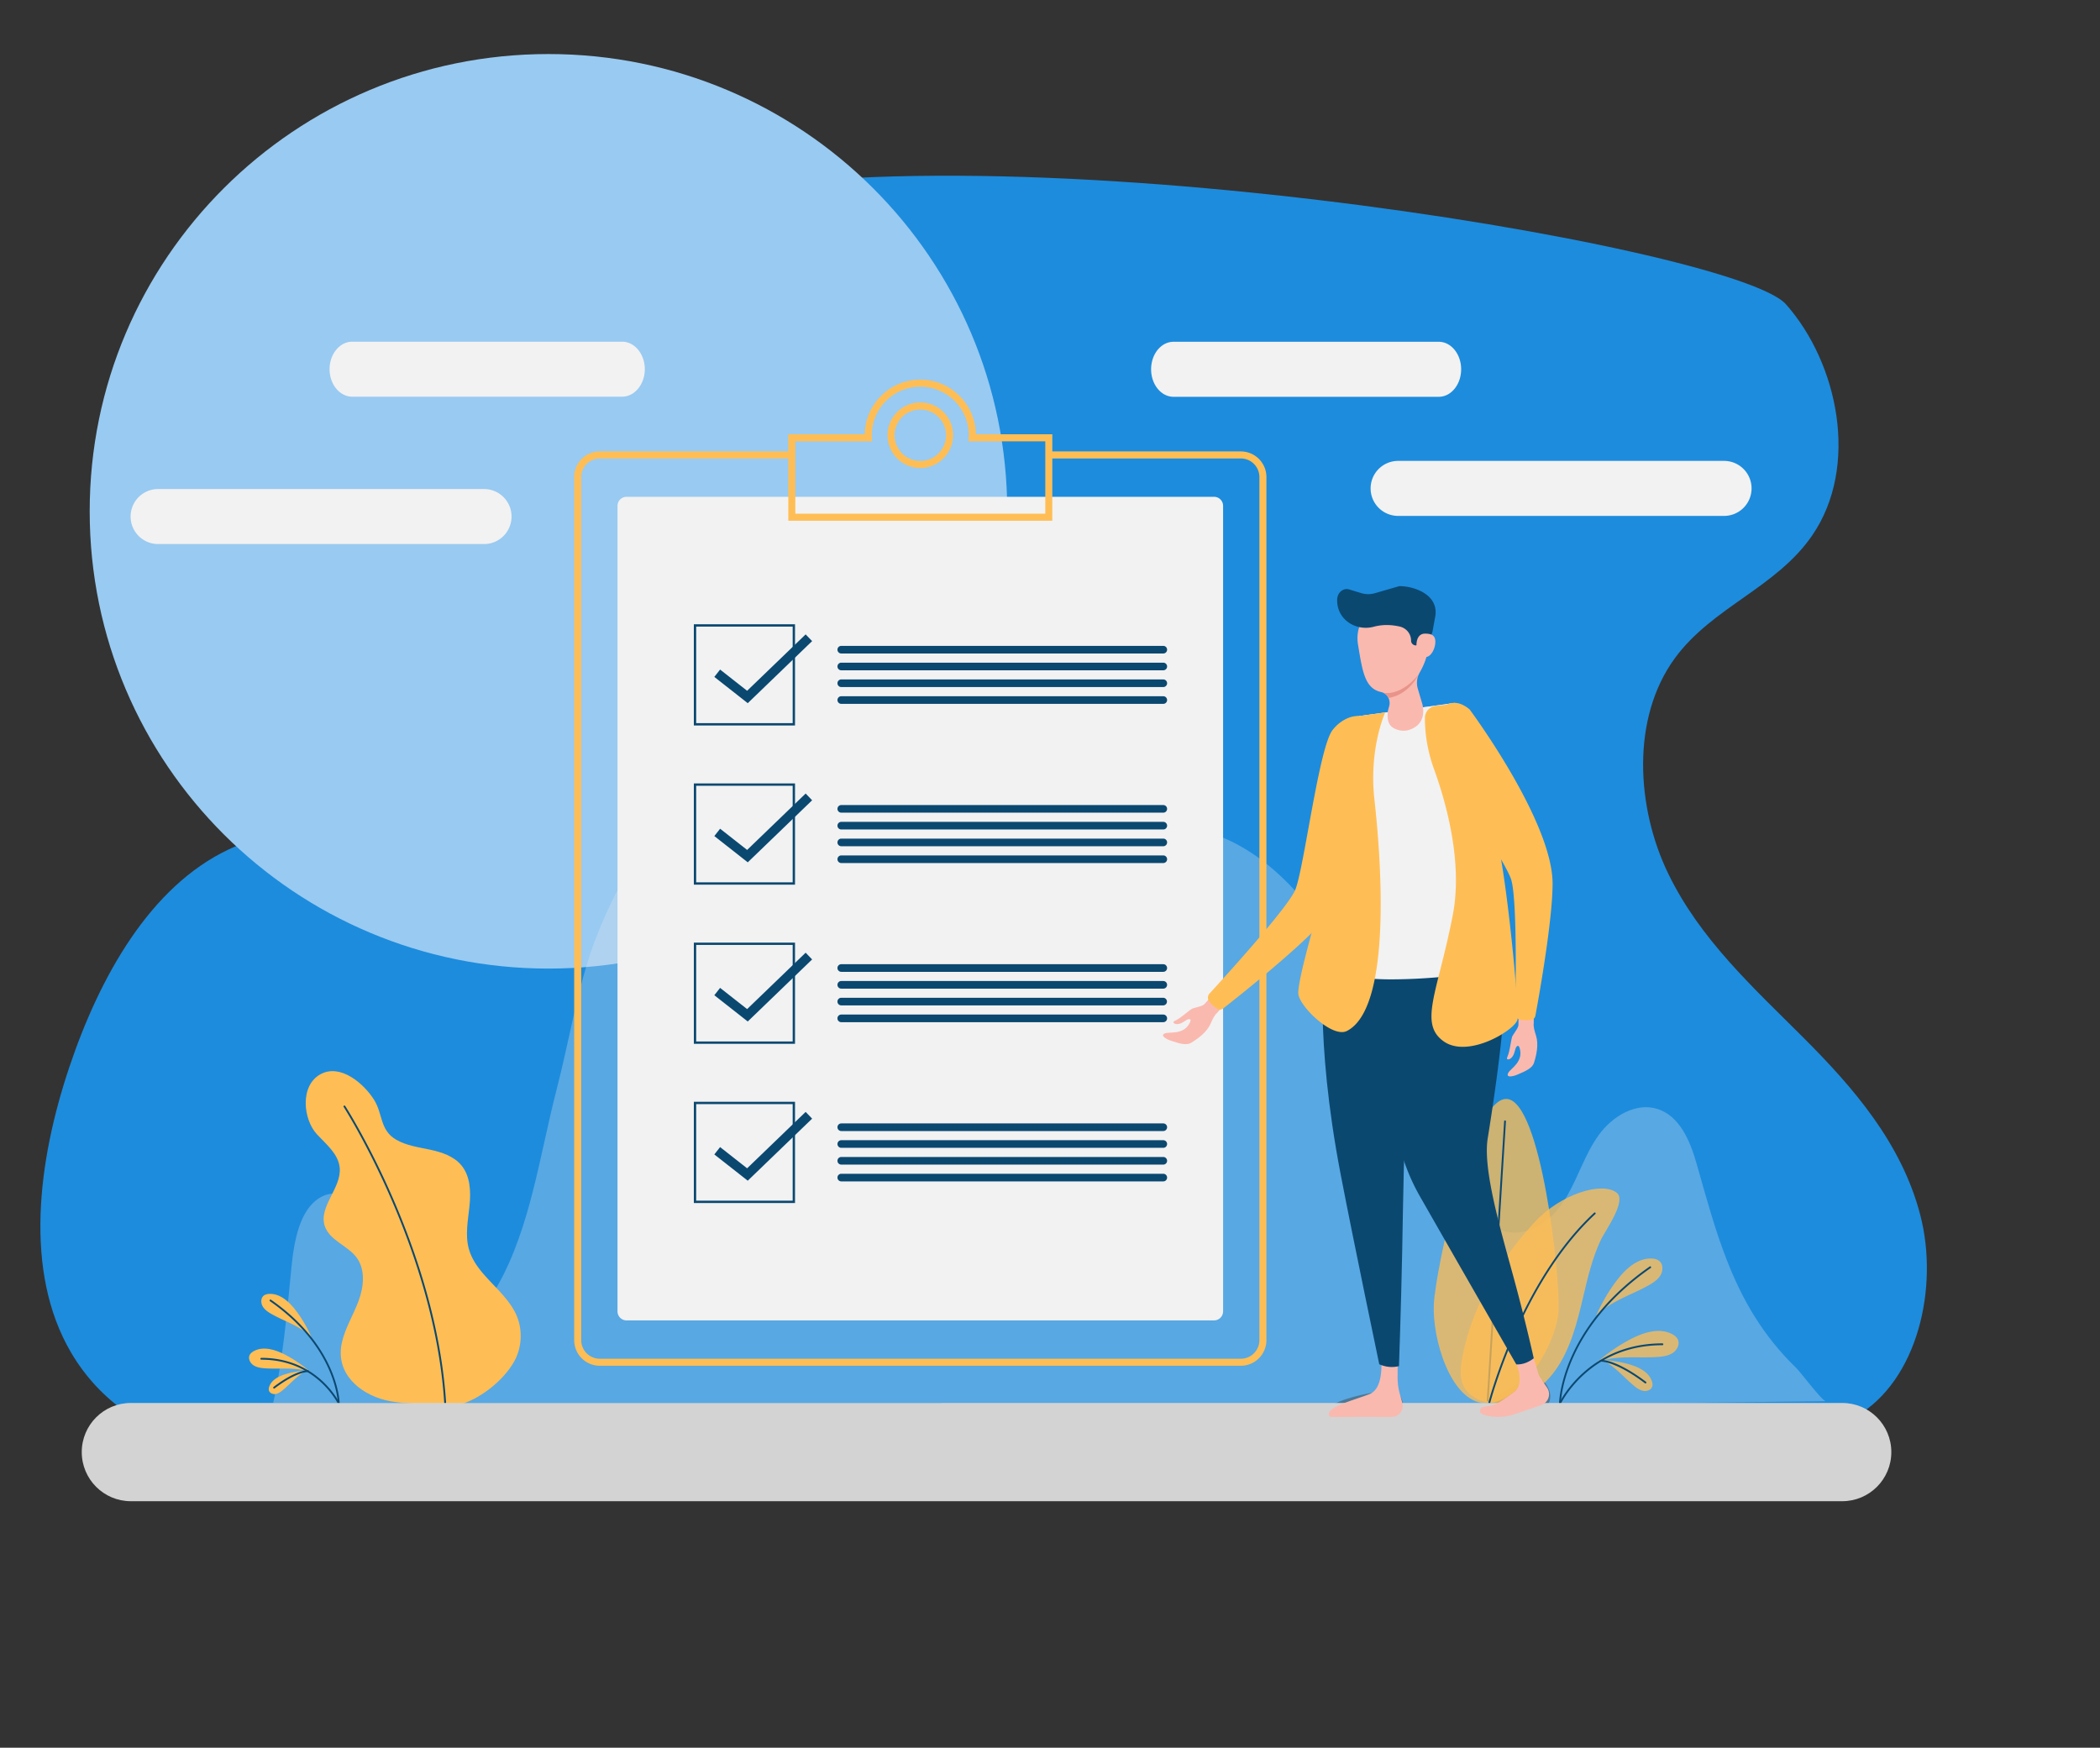
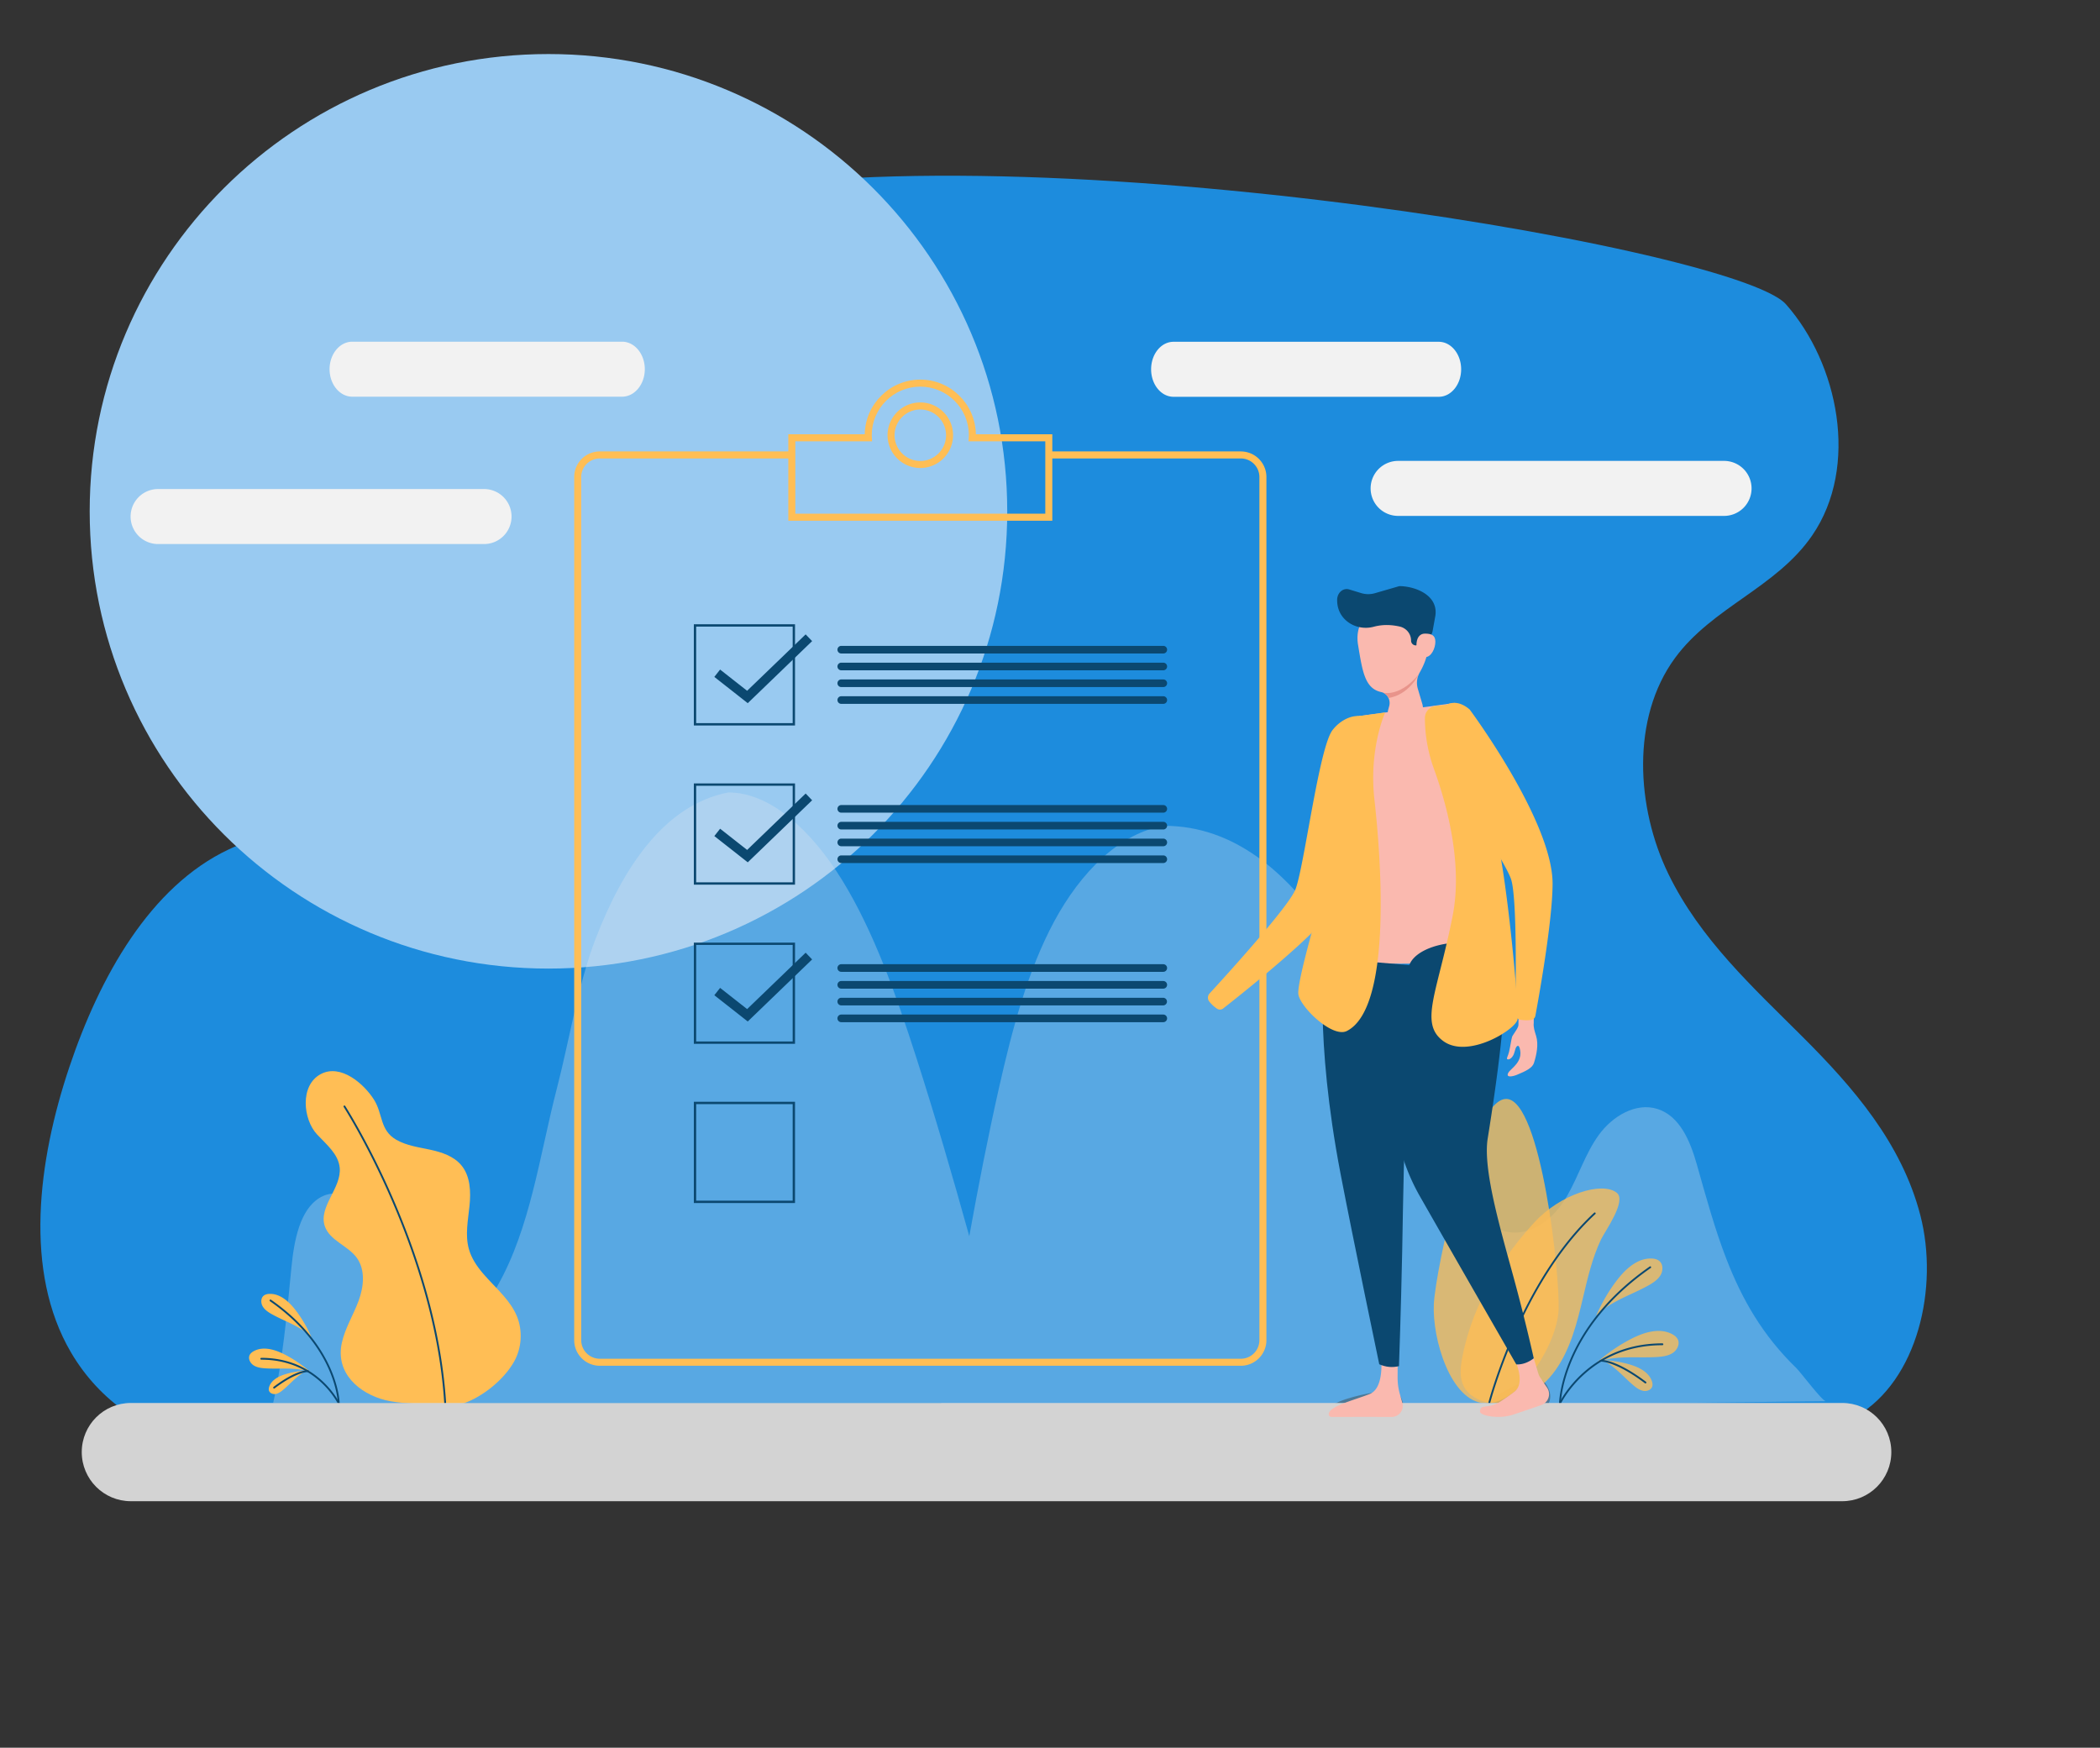
<svg xmlns="http://www.w3.org/2000/svg" width="465" height="387" fill="none">
  <rect width="100%" height="100%" fill="#333333" stroke="none" />
  <path fill="#1D8CDD" d="M146.746 45.489c-12.667 3.658-25.497 8.595-35.633 18.18-10.136 9.586-17.094 24.732-14.628 38.913 3.287 18.946 22.049 33.032 18.65 52.291-2.435 13.795-15.54 22.284-27.755 25.237-12.211 2.959-25.053 2.489-36.663 7.942-17.52 8.233-28.676 28.298-35.377 48.276-6.962 20.749-10.112 45.231.357 63.104 13.01 22.214 40.688 25.002 64.786 25.154 32.157.198 64.355-.589 96.544-1.377q105.848-2.586 211.694-5.165c7.566-.185 15.452-.459 22.297-4.44 13.59-7.907 18.349-28.469 14.198-44.516-4.152-16.046-14.979-28.407-25.962-39.393s-22.76-21.634-29.838-36.201c-7.079-14.568-8.306-34.447 1.471-47.784 8.285-11.303 22.454-15.571 30.399-27.172 10.468-15.281 5.754-38.089-5.826-51.163-11.59-13.072-181.788-41.223-248.714-21.886" />
  <path fill="#0B4870" d="M310.117 309.219s-3.272 1.445-6.321-.803c0 0-7.528 1.207-9.687 3.434s-.595 3.331 2.118 3.284c2.707-.047 13.175-.155 13.175-.155s2.687-1.642.715-5.76m31.453-3.658s-1.594 2.097-5.166.854c0 0-7.942 3.631-9.345 6.397s.414 3.356 2.992 2.512c2.579-.844 12.539-4.045 12.539-4.045s2.081-2.372-1.02-5.718" />
  <path fill="#99CAF1" d="M121.445 214.477c56.105 0 101.586-45.334 101.586-101.255 0-55.922-45.481-101.255-101.586-101.255S19.859 57.3 19.859 113.222s45.482 101.255 101.586 101.255" />
  <path fill="#DCE6EF" d="M404.297 310.275c-.782.011-5.591-6.422-6.512-7.313-7.533-7.293-12.052-15.306-15.448-24.023-2.589-6.645-4.52-13.705-6.627-21.153-1.423-5.024-3.717-10.638-8.686-12.223-4.836-1.539-10.044 1.652-13.015 5.764-2.977 4.113-4.473 9.101-7.015 13.493-4.612 7.961-12.776 11.297-19.527 4.299-9.639-9.996-13.983-23.629-20.097-35.821-4.436-8.852-8.153-19.216-13.744-27.379-8.527-12.441-20.221-23.054-35.768-23.054-9.856 1.491-18.538 10.229-24.419 21.143-5.876 10.913-9.308 23.898-12.228 36.846-2.449 10.862-4.597 21.842-6.585 32.88-3.696-13.301-7.543-26.504-11.705-39.478-4.509-14.052-9.489-28.052-16.405-39.297s-16.075-19.537-25.269-19.48c-14.169 2.745-23.311 16.74-29.306 32.247-3.93 10.168-5.835 22.485-8.62 33.227-3.831 14.798-5.839 30.896-13.201 43.85-5.151 9.064-13.071 6.754-18.409-1.394-2.945-4.496-5.022-9.841-8.32-13.943s-8.5-6.775-12.683-4.19c-4.302 2.657-5.59 9.385-6.17 15.285-.86 8.758-1.61 17.035-3.024 24.97q-.458 2.594-1.025 5.133h147.935c-.103.632-.207 1.269-.305 1.901z" opacity=".31" />
  <path fill="#FFBE55" d="M345.107 290.158c-.383 7.63-8.682 20.967-16.307 20.584-7.626-.384-11.695-14.348-11.307-21.977.383-7.629 8.506-45.813 16.131-45.424 7.621.383 11.866 39.188 11.483 46.817" opacity=".77" />
-   <path fill="#0B4870" d="M329.41 310.337h-.01a.197.197 0 0 1-.186-.212l3.846-61.833c.005-.109.093-.202.212-.187a.2.2 0 0 1 .187.213l-3.847 61.832a.206.206 0 0 1-.202.187" />
  <path fill="#FFBE55" d="M327.649 288.57c-1.735 3.817-3.06 7.821-3.857 11.995-.404 2.113-.663 4.408.295 6.34 1.046 2.108 3.365 3.336 5.684 3.719 5.669.932 11.338-2.543 14.661-7.231s4.763-10.421 6.083-16.01c1.041-4.402 2.06-8.872 4.022-12.974.839-1.761 5.762-8.552 3.433-10.313-3.184-2.501-12.399.218-18.301 6.672-4.866 5.303-9.049 11.275-12.02 17.802" opacity=".77" />
  <path fill="#0B4870" d="M329.771 310.816q-.022.001-.052-.005a.2.2 0 0 1-.145-.243c.068-.27 7.051-26.887 23.426-42.042a.202.202 0 0 1 .274.295c-16.292 15.072-23.239 41.581-23.306 41.845a.196.196 0 0 1-.197.15" />
  <path fill="#FFBE55" d="M367.734 282.286c-.585 1.051-1.683 1.766-2.682 2.326-1.227.694-2.537 1.3-3.805 1.89-1.626.756-3.303 1.539-4.856 2.512a16.4 16.4 0 0 0-2.977 2.373c1.331-3.025 2.889-5.667 4.722-8.029 2.412-3.108 4.887-4.682 7.366-4.682q.086-.001.171.005c.767.021 1.362.212 1.771.565.844.72.807 2.108.29 3.04m2.766 17.23c-.979.699-2.278.876-3.417.958-1.408.099-2.853.088-4.246.083-1.791-.01-3.644-.026-5.461.192-1.326.16-2.578.456-3.707.87 2.495-2.165 5.032-3.89 7.698-5.237 3.51-1.776 6.42-2.139 8.661-1.077l.156.078q1.026.522 1.361 1.269c.446 1.005-.181 2.248-1.045 2.864" opacity=".77" />
  <path fill="#FFBE55" d="M363.977 308.003c-.813-.114-1.543-.632-2.148-1.129-.746-.611-1.46-1.29-2.149-1.953-.885-.844-1.802-1.719-2.806-2.465a11.2 11.2 0 0 0-2.252-1.306c2.257.094 4.323.425 6.285 1.005 2.578.762 4.193 1.948 4.809 3.522.016.037.026.073.042.109q.263.74.083 1.269c-.249.72-1.144 1.046-1.864.948" opacity=".77" />
  <path fill="#0B4870" d="M345.422 310.974c-.104-.011-.202-.088-.202-.202 0-.166.305-16.575 20.071-30.326a.2.2 0 0 1 .279.051.2.2 0 0 1-.052.28c-19.594 13.633-19.9 29.834-19.9 29.995a.194.194 0 0 1-.196.202" />
  <path fill="#0B4870" d="M345.422 310.975a.2.2 0 0 1-.088-.02.2.2 0 0 1-.098-.27c.062-.129 6.357-13.218 22.867-13.218.114 0 .202.088.202.202a.2.2 0 0 1-.202.202c-16.246 0-22.443 12.856-22.5 12.985a.2.2 0 0 1-.181.119" />
  <path fill="#0B4870" d="M364.349 306.34a.2.2 0 0 1-.119-.042c-6.533-4.931-9.748-4.786-9.774-4.781a.2.2 0 0 1-.217-.186.21.21 0 0 1 .186-.218c.134-.015 3.36-.181 10.049 4.864a.205.205 0 0 1 .041.285.23.23 0 0 1-.166.078" />
  <path fill="#FFBE55" d="M111.469 286.891c-2.873-3.32-6.513-6.179-7.662-10.369-.838-3.061-.176-6.299.15-9.453s.213-6.645-1.827-9.069c-1.683-1.999-4.338-2.87-6.89-3.419-2.553-.549-5.219-.896-7.486-2.196-3.681-2.113-2.946-5.702-4.924-8.852-2.215-3.532-7.377-8.043-11.798-5.697-4.68 2.486-3.94 10.033-.828 13.363 2.066 2.212 4.71 4.33 5.016 7.345.456 4.532-4.731 8.613-3.308 12.943 1.056 3.196 5.079 4.294 7.072 7.008 1.967 2.688 1.569 6.449.414 9.572-1.16 3.123-2.982 6.008-3.701 9.256-1.476 6.65 3.742 11.244 9.686 12.731 5.461 1.362 17.239.72 17.239.72 4.203-1.471 8.863-5.164 11.177-9.204 1.744-3.051 1.988-6.915.636-10.162-.699-1.668-1.765-3.134-2.966-4.517" />
  <path fill="#0B4870" d="M98.568 310.802a.203.203 0 0 1-.202-.191c-2.159-34.066-22.064-65.184-22.266-65.495a.2.2 0 0 1 .062-.28.2.2 0 0 1 .28.063c.202.31 20.164 31.522 22.333 65.686a.2.2 0 0 1-.187.212q-.014.006-.02.005" />
  <path fill="#FFBE55" d="M58.359 286.933c.31-.265.76-.41 1.34-.425h.13c1.869 0 3.743 1.191 5.57 3.538 1.388 1.787 2.563 3.786 3.568 6.07a12 12 0 0 0-2.252-1.792c-1.17-.736-2.444-1.326-3.671-1.901-.958-.445-1.947-.906-2.873-1.43-.756-.424-1.584-.968-2.03-1.761-.393-.704-.419-1.756.218-2.299m-3.096 13.16c.165-.373.512-.694 1.03-.958.036-.021.078-.036.114-.057 1.693-.803 3.893-.528 6.549.813 2.019 1.021 3.934 2.326 5.824 3.963a12.3 12.3 0 0 0-2.8-.658c-1.378-.166-2.776-.155-4.132-.145-1.056.005-2.148.015-3.21-.062-.864-.062-1.843-.197-2.583-.725-.663-.467-1.134-1.409-.792-2.171" />
  <path fill="#FFBE55" d="M59.57 307.967q-.139-.398.063-.958c.01-.026.02-.057.031-.083.466-1.192 1.688-2.088 3.64-2.663 1.48-.44 3.044-.689 4.752-.761a8.2 8.2 0 0 0-1.703.989c-.761.565-1.455 1.223-2.123 1.865-.523.497-1.061 1.015-1.625 1.476-.456.373-1.01.767-1.626.855-.544.067-1.217-.181-1.408-.72" />
  <path fill="#0B4870" d="M75.01 310.977a.2.2 0 0 1-.203-.202c0-.124-.243-12.359-15.023-22.64a.201.201 0 0 1 .227-.332c14.967 10.411 15.2 22.848 15.2 22.972a.2.2 0 0 1-.202.202q.007 0 0 0" />
  <path fill="#0B4870" d="M75.013 310.979a.19.19 0 0 1-.181-.114c-.047-.098-4.722-9.789-16.97-9.789a.2.2 0 0 1-.203-.202c0-.114.088-.202.202-.202 12.513 0 17.286 9.924 17.333 10.022a.2.2 0 0 1-.099.27c-.025.005-.056.015-.082.015" />
  <path fill="#0B4870" d="M60.697 307.471a.2.2 0 0 1-.16-.082.2.2 0 0 1 .04-.285c5.07-3.828 7.528-3.693 7.632-3.688.109.01.197.103.186.217-.01.109-.103.202-.217.187-.026 0-2.439-.104-7.357 3.605a.18.18 0 0 1-.124.046" />
  <path fill="#FFBE55" d="M274.752 302.428h-141.94a5.675 5.675 0 0 1-5.668-5.672V105.632a5.674 5.674 0 0 1 5.668-5.671h42.425v1.554h-42.425a4.123 4.123 0 0 0-4.115 4.117v191.124a4.124 4.124 0 0 0 4.115 4.118h141.94a4.124 4.124 0 0 0 4.116-4.118V105.632a4.124 4.124 0 0 0-4.116-4.117h-42.414v-1.554h42.414a5.675 5.675 0 0 1 5.669 5.671v191.124c0 3.123-2.542 5.672-5.669 5.672" />
-   <path fill="#F2F2F2" d="M268.83 292.38H138.735a2 2 0 0 1-1.999-1.999V112.009a2 2 0 0 1 1.999-1.999H268.83a2 2 0 0 1 1.998 1.999v178.372a2 2 0 0 1-1.998 1.999" />
  <path fill="#FFBE55" d="M233.011 115.303h-58.457V96.165h16.923c.114-6.692 5.591-12.105 12.305-12.105 6.715 0 12.192 5.413 12.306 12.105h16.923zm-56.904-1.554h55.351v-16.03h-16.99l.051-1.026c.006-.103.016-.212.016-.32 0-5.931-4.825-10.759-10.753-10.759-5.927 0-10.752 4.828-10.752 10.758 0 .109.01.218.016.321l.051 1.026h-16.99z" />
  <path fill="#FFBE55" d="M203.783 103.629c-3.996 0-7.253-3.253-7.253-7.257s3.251-7.257 7.253-7.257 7.253 3.253 7.253 7.257-3.256 7.257-7.253 7.257m0-12.955a5.71 5.71 0 0 0-5.7 5.703 5.71 5.71 0 0 0 5.7 5.703c3.143 0 5.7-2.559 5.7-5.703a5.71 5.71 0 0 0-5.7-5.703" />
  <path fill="#D3D3D3" d="M407.923 332.418H28.974c-6.005 0-10.872-4.869-10.872-10.877s4.867-10.877 10.872-10.877h378.949c6.005 0 10.871 4.869 10.871 10.877s-4.866 10.877-10.871 10.877" />
  <path fill="#0B4870" d="M176.039 160.645h-22.401v-22.413h22.401zm-21.884-.518h21.366V138.75h-21.366z" />
  <path fill="#0B4870" d="m165.575 155.706-7.403-5.817 1.279-1.626 5.984 4.698 12.958-12.488 1.435 1.491zm92.009-11h-71.302a.844.844 0 0 1 0-1.688h71.302a.843.843 0 0 1 0 1.688m0 3.721h-71.302a.844.844 0 0 1 0-1.689h71.302a.844.844 0 0 1 0 1.689m0 3.711h-71.302a.844.844 0 0 1 0-1.689h71.302a.843.843 0 0 1 0 1.689m0 3.72h-71.302a.844.844 0 0 1 0-1.688h71.302a.843.843 0 0 1 0 1.688m-81.545 40.035h-22.401V173.48h22.401zm-21.884-.518h21.366v-21.377h-21.366z" />
  <path fill="#0B4870" d="m165.577 190.948-7.403-5.817 1.279-1.626 5.984 4.698 12.958-12.488 1.434 1.492zm92.008-10.996h-71.302a.844.844 0 0 1 0-1.688h71.302a.843.843 0 0 1 0 1.688m0 3.721h-71.302a.844.844 0 0 1 0-1.689h71.302a.844.844 0 0 1 0 1.689m0 3.713h-71.302a.844.844 0 0 1 0-1.689h71.302a.844.844 0 0 1 0 1.689m0 3.72h-71.302a.844.844 0 0 1 0-1.688h71.302a.843.843 0 0 1 0 1.688m-81.546 40.029h-22.401v-22.412h22.401zm-21.884-.518h21.366v-21.376h-21.366z" />
  <path fill="#0B4870" d="m165.575 226.192-7.403-5.816 1.279-1.627 5.984 4.698 12.958-12.488 1.435 1.492zm92.007-10.996H186.28a.843.843 0 0 1 0-1.688h71.302a.844.844 0 0 1 0 1.688m0 3.721H186.28a.843.843 0 0 1 0-1.688h71.302a.844.844 0 0 1 0 1.688m0 3.711H186.28a.843.843 0 0 1 0-1.689h71.302a.845.845 0 0 1 0 1.689m0 3.717H186.28a.843.843 0 0 1 0-1.689h71.302a.844.844 0 0 1 0 1.689m-81.543 40.04h-22.401v-22.412h22.401zm-21.884-.518h21.366v-21.376h-21.366z" />
-   <path fill="#0B4870" d="m165.575 261.446-7.403-5.816 1.279-1.627 5.984 4.698 12.958-12.488 1.435 1.492zm92.01-10.996h-71.302a.844.844 0 0 1 0-1.688h71.302a.843.843 0 0 1 0 1.688m0 3.717h-71.302a.844.844 0 0 1 0-1.688h71.302a.843.843 0 0 1 0 1.688m0 3.715h-71.302a.844.844 0 0 1 0-1.689h71.302a.844.844 0 0 1 0 1.689m0 3.717h-71.302a.844.844 0 0 1 0-1.689h71.302a.843.843 0 0 1 0 1.689" />
-   <path fill="#FAB9AF" d="M261.194 225.439c1.159-.823 2.226-1.777 2.718-2.056.207-.114.849-.259 1.03-.316.538-.161 1.398-.327 1.771-.746l1.594-1.751c.756-.86 1.745-1.145 2.599-.388.927.818.652 1.984-.269 2.812l-1.093 1.243c-.735.663-1.102 1.596-1.511 2.497-.829 1.839-2.708 3.222-4.313 4.19-1.009.606-2.537.176-4.54-.507-.984-.337-2.407-1.15-1.18-1.611 1.03-.383 4.126.45 5.492-2.404.068-.139.213-.512.073-.642-.414-.388-1.331.492-1.941.772-.86.394-1.548.259-1.761-.057-.227-.331.502-.445 1.331-1.036" />
  <path fill="#FFBE55" d="M304.764 162.824s-2.558 30.714-11.736 41.078c-5.529 6.247-19.056 16.958-22.188 19.413a1.16 1.16 0 0 1-1.372.036 10 10 0 0 1-.823-.642 9 9 0 0 1-.844-.891 1.385 1.385 0 0 1 .041-1.839c3.51-3.817 17.281-18.946 18.958-22.924 1.921-4.563 5.229-31.502 8.268-35.402 3.038-3.911 8.862-4.755 9.696 1.171" />
  <path fill="#FAB9AF" d="M293.173 213.563 301 158.557l21.106-2.901 10.981 57.513zM309.49 298.8l-.021 6.2a13.5 13.5 0 0 0 .508 3.73l.538 1.911a2.45 2.45 0 0 1-2.366 3.118c-4.219-.016-11.436-.005-13.295 0-.305 0-.6-.207-.626-.508-.155-1.807 5.068-3.025 9.008-4.547 2.998-1.161 2.837-6.553 2.47-9.702a1.895 1.895 0 0 1 2.044-2.103 1.9 1.9 0 0 1 1.74 1.901m29.012-1.74 2.133 7.091q.14.475.419.881l1.512 2.248a2.56 2.56 0 0 1-1.378 3.879s-3.054 1.072-6.196 2.108c-3.221 1.057-7.274.176-7.274-.678 0-1.891 1.76-.389 4.711-2.362.989-.663 2.009-1.352 2.92-2.067 2.537-1.994.321-7.039-1.232-9.883-.56-1.02.036-2.289 1.175-2.532l.735-.156a2.14 2.14 0 0 1 2.475 1.471" />
  <path fill="#0B4870" d="m316.691 214.094-23.395-1.963s-2.355 17.035 3.557 47.869c2.775 14.461 8.552 42.094 8.552 42.094 1.434.626 2.889.782 4.369.414 0 0 .44-12.187.71-25.317.258-12.587.326-26.038 1.128-30.44 1.636-8.992 5.079-32.657 5.079-32.657" />
  <path fill="#0B4870" d="M311.86 214.39c-2.417 12.97-7.812 32.362 2.583 50.578a11024 11024 0 0 0 21.309 37.158c1.408.057 2.681-.451 3.867-1.352 0 0-1.823-8.256-4.458-17.901-3.013-11.032-6.828-24.007-5.741-30.771 2.04-12.679 4.38-29.565 3.671-37.769-.715-8.204-19.962-6.759-21.231.057" />
-   <path fill="#F2F2F2" d="m292.364 212.165 8.635-53.608 21.111-2.901 11.343 56.607a1.95 1.95 0 0 1-1.543 2.3c-3.929.746-13.408 2.299-24.021 2.299-7.921 0-12.373-1.538-14.397-2.517a2.05 2.05 0 0 1-1.128-2.18" />
  <path fill="#FAB9AF" d="M334.148 232.913c.321-1.383.497-2.808.678-3.341.077-.223.466-.756.564-.922.3-.477.834-1.171.834-1.73l.041-2.367c0-1.145.554-2.01 1.693-2.01 1.237 0 1.801 1.057 1.657 2.289v1.658c-.114.984.227 1.927.517 2.875.59 1.926.099 4.205-.466 5.998-.352 1.124-1.786 1.812-3.738 2.621-.957.398-2.567.73-1.951-.425.517-.969 3.391-2.388 2.531-5.439-.041-.15-.176-.528-.367-.533-.57-.016-.673 1.248-.948 1.864-.383.865-.988 1.218-1.361 1.124-.388-.103.083-.673.316-1.662" />
  <path fill="#FFBE55" d="M315.515 158.995c0 3.864.704 7.686 2.019 11.317 2.578 7.101 6.45 20.526 4.146 32.356-3.308 17.036-7.568 23.919-2.05 27.892 5.519 3.967 16.1-2.652 16.406-4.864.305-2.206-2.061-29.331-4.737-41.083-2.682-11.753-10.188-28.648-10.188-28.648l-3.179.342a2.7 2.7 0 0 0-2.417 2.688" />
  <path fill="#FFBE55" d="M325.434 157.114s18.389 24.732 18.352 38.577c-.02 8.344-3.085 25.328-3.81 29.244-.093.497-.497.88-1.004.932a10 10 0 0 1-1.041.062c-.346 0-.802-.052-1.221-.109a1.386 1.386 0 0 1-1.186-1.408c.109-5.185.44-25.644-.937-29.741-1.579-4.698-16.902-27.084-17.203-32.025-.305-4.936 3.51-9.427 8.05-5.532m-18.709.654s-3.661 7.914-2.387 19.288c1.279 11.374 4.235 46.01-6.109 51.241-3.277 1.657-10.757-5.677-10.757-8.401s2.495-11.83 4.861-20.112 8.065-41.151 8.065-41.151z" />
  <path fill="#FAB9AF" d="M309.672 133.232c4.711 0 6.471 3.357 6.559 9.562.036 2.325-1.009 4.625-1.853 6.096a4.6 4.6 0 0 0-.44 3.595l1.035 3.501c.704 3.248-.839 5.034-3.116 5.682-1.129.321-2.48.072-3.464-.565-1.17-.756-1.268-2.387-1.051-3.765l.27-1c.362-1.346-.42-2.797-1.781-3.092-3.629-.792-4.147-4.579-5.12-10.452-1.015-6.122 4.25-9.562 8.961-9.562" />
  <path fill="#0B4870" d="m298.703 130.507 2.702.824c.994.3 2.05.31 3.049.02l5.395-1.564c3.266 0 8.666 1.844 7.983 6.563l-.601 3.335a2.99 2.99 0 0 1-2.702 2.445 1.06 1.06 0 0 1-1.02.782 1.054 1.054 0 0 1-1.056-1.056c0-1.508-1.056-2.787-2.521-3.118-1.802-.404-3.723-.503-5.737.041-3.748 1.01-7.703-1.316-8.076-5.185a7 7 0 0 1-.036-.746c-.005-1.564 1.284-2.709 2.62-2.341" />
  <path fill="#FAB9AF" d="M313.638 142.908c0 1.44.533 2.605 1.92 2.605s2.273-1.978 2.273-3.418-.89-1.792-2.273-1.792c-1.387 0-1.92 1.17-1.92 2.605" />
  <path fill="#E8948B" d="M314.206 149.225s-3.521 4.837-7.895 4.185c0 0 .911.435 1.128 1.139 0 0 4.157-.305 6.767-5.324" />
  <path fill="#F2F2F2" d="M323.539 81.773c0 3.361-2.215 6.09-4.954 6.09h-58.742c-2.733 0-4.954-2.724-4.954-6.09 0-3.362 2.215-6.091 4.954-6.091h58.742c2.739.005 4.954 2.73 4.954 6.09M113.27 114.38a6.09 6.09 0 0 1-6.088 6.091H35.006a6.09 6.09 0 0 1-6.088-6.091 6.09 6.09 0 0 1 6.088-6.091h72.181a6.085 6.085 0 0 1 6.083 6.091m29.508-32.629c0 3.362-2.258 6.091-5.037 6.091H78.015c-2.78 0-5.037-2.724-5.037-6.09 0-3.362 2.257-6.092 5.037-6.092h59.726c2.779 0 5.037 2.725 5.037 6.091m245.068 26.397a6.09 6.09 0 0 1-6.088 6.091h-72.176a6.09 6.09 0 0 1-6.088-6.091 6.09 6.09 0 0 1 6.088-6.091h72.182a6.09 6.09 0 0 1 6.082 6.091" />
</svg>